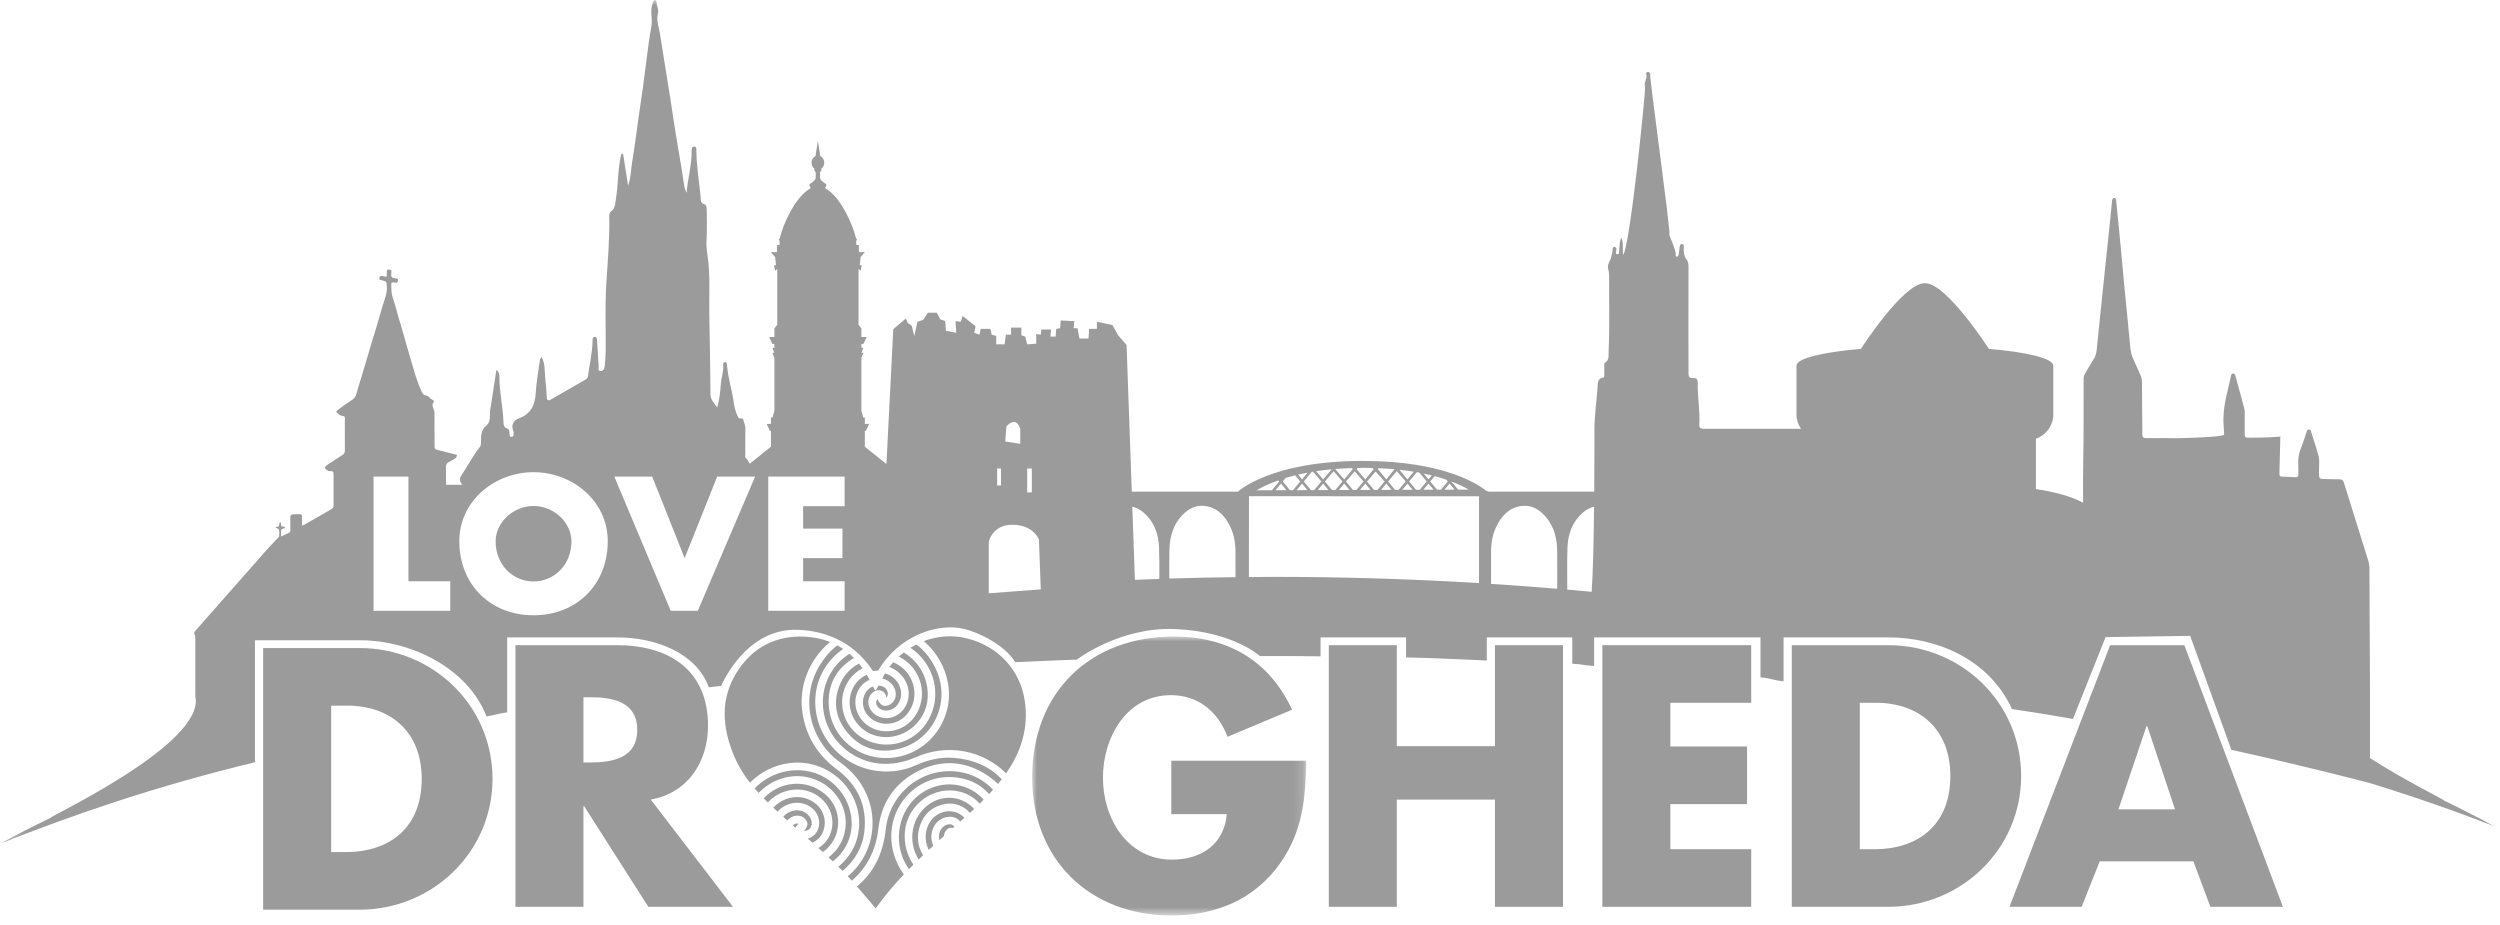
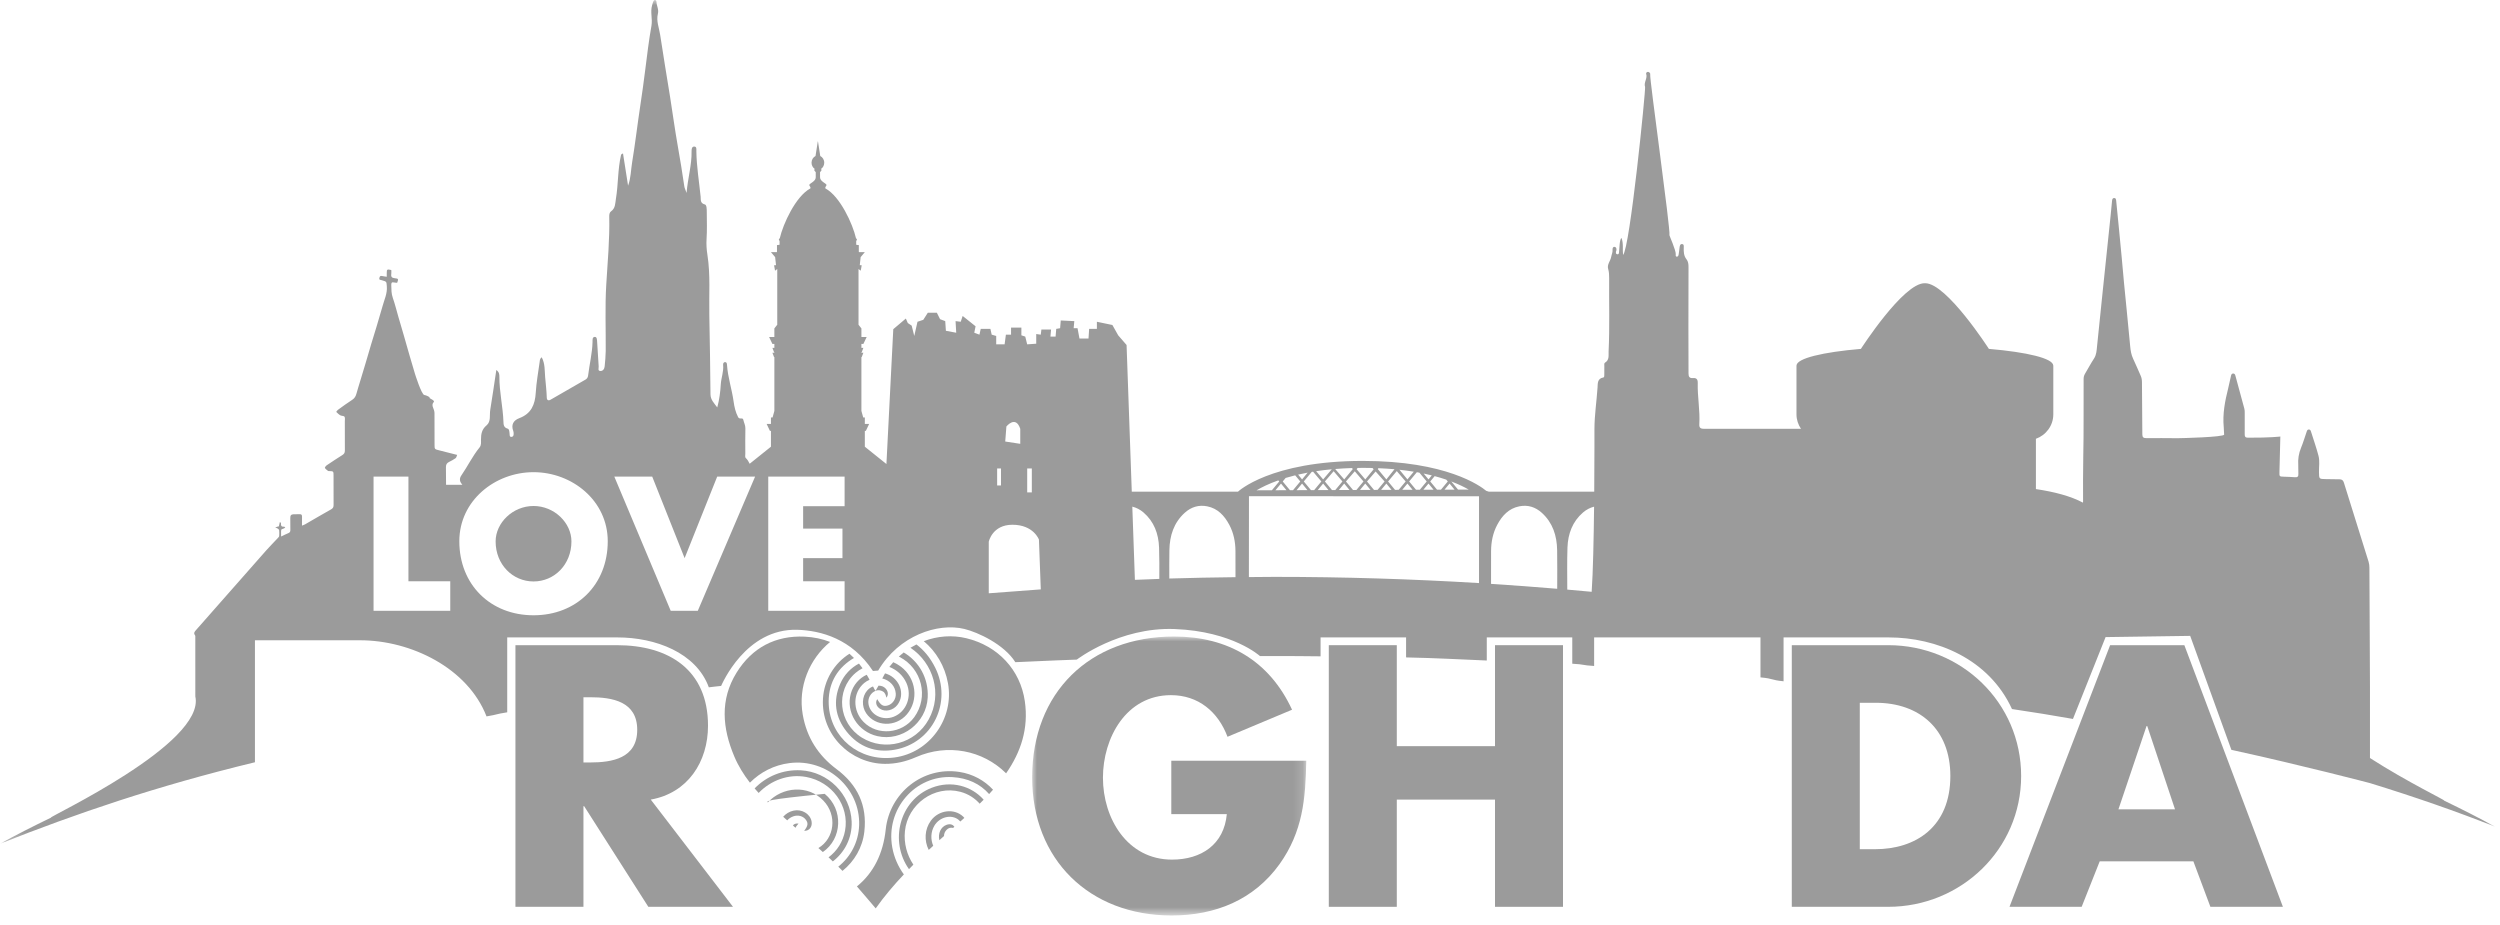
<svg xmlns="http://www.w3.org/2000/svg" xmlns:xlink="http://www.w3.org/1999/xlink" width="254px" height="94px" viewBox="0 0 254 94" version="1.1">
  <title>drogheda-logo</title>
  <defs>
    <polygon id="path-1" points="0 0 27.85 0 27.85 28.343 0 28.343" />
    <polygon id="path-3" points="0 0 253.502 0 253.502 85.725 0 85.725" />
  </defs>
  <g id="Page-1" stroke="none" stroke-width="1" fill="none" fill-rule="evenodd">
    <g id="drogheda-logo">
      <path d="M59.278,77.467 L59.948,77.467 C62.204,77.467 64.742,77.043 64.742,74.153 C64.742,71.262 62.204,70.839 59.948,70.839 L59.278,70.839 L59.278,77.467 Z M74.472,92.132 L65.87,92.132 L59.349,81.908 L59.278,81.908 L59.278,92.132 L52.368,92.132 L52.368,65.551 L62.698,65.551 C67.95,65.551 71.934,68.054 71.934,73.73 C71.934,77.396 69.889,80.569 66.117,81.238 L74.472,92.132 Z" id="Fill-1" fill="#9B9B9B" />
      <g id="Group-5" transform="translate(104.867, 64.67)">
        <mask id="mask-2" fill="white">
          <use xlink:href="#path-1" />
        </mask>
        <g id="Clip-4" />
        <path d="M27.85,12.62 C27.78,16.498 27.497,19.811 25.135,23.126 C22.527,26.757 18.614,28.343 14.172,28.343 C5.817,28.343 0,22.667 0,14.312 C0,5.676 5.852,0 14.419,0 C19.883,0 24.113,2.467 26.405,7.438 L19.848,10.187 C18.896,7.649 16.886,5.957 14.101,5.957 C9.554,5.957 7.192,10.294 7.192,14.348 C7.192,18.472 9.66,22.667 14.207,22.667 C17.204,22.667 19.495,21.116 19.777,18.049 L14.137,18.049 L14.137,12.62 L27.85,12.62 Z" id="Fill-3" fill="#9B9B9B" mask="url(#mask-2)" />
      </g>
      <polygon id="Fill-6" fill="#9B9B9B" points="151.892 75.81 151.892 65.551 158.801 65.551 158.801 92.132 151.892 92.132 151.892 81.239 141.915 81.239 141.915 92.132 135.006 92.132 135.006 65.551 141.915 65.551 141.915 75.81" />
-       <polygon id="Fill-8" fill="#9B9B9B" points="169.709 71.403 169.709 75.844 177.5 75.844 177.5 81.697 169.709 81.697 169.709 86.279 177.923 86.279 177.923 92.132 162.8 92.132 162.8 65.55 177.923 65.55 177.923 71.403" />
      <path d="M188.955,86.279 L190.506,86.279 C194.631,86.279 198.156,84.023 198.156,78.841 C198.156,74.082 195.018,71.402 190.577,71.402 L188.955,71.402 L188.955,86.279 Z M182.046,65.55 L191.846,65.55 C199.249,65.55 205.348,71.367 205.348,78.841 C205.348,86.314 199.214,92.132 191.846,92.132 L182.046,92.132 L182.046,65.55 Z" id="Fill-10" fill="#9B9B9B" />
      <path d="M218.16,73.765 L218.089,73.765 L215.234,82.226 L220.98,82.226 L218.16,73.765 Z M213.33,87.514 L211.497,92.132 L204.165,92.132 L214.388,65.551 L221.931,65.551 L231.943,92.132 L224.576,92.132 L222.848,87.514 L213.33,87.514 Z" id="Fill-12" fill="#9B9B9B" />
      <path d="M92.095,69.395 C92.696,70.738 92.095,72.32 90.793,72.823 C89.668,73.258 88.432,72.637 88.24,71.541 C88.135,70.943 88.469,70.355 89.009,70.17 C89.255,70.086 89.474,70.128 89.695,70.25 C89.931,70.38 89.994,70.62 90.059,70.884 C90.444,70.393 90.008,69.777 89.496,69.685 C89.415,69.67 89.336,69.664 89.259,69.66 C89.163,69.836 89.065,70.011 88.957,70.182 C88.92,70.134 88.885,70.1 88.863,70.059 C88.807,69.954 88.753,69.848 88.699,69.742 C88.477,69.824 88.277,69.962 88.1,70.166 C87.569,70.777 87.531,71.766 88.003,72.463 C88.936,73.842 90.997,73.904 92.132,72.586 C93.372,71.146 93.093,68.908 91.526,67.729 C91.281,67.545 91.022,67.397 90.755,67.279 C90.617,67.434 90.484,67.593 90.357,67.76 C91.101,68.047 91.739,68.6 92.095,69.395" id="Fill-14" fill="#9B9B9B" />
      <path d="M94.352,73.102 C93.004,75.55 89.902,76.388 87.56,74.938 C85.18,73.462 84.857,70.165 86.917,68.373 C87.142,68.178 87.384,68.021 87.635,67.895 C87.519,67.729 87.396,67.572 87.272,67.418 C86.462,67.843 85.773,68.54 85.368,69.473 C84.616,71.203 84.852,72.866 86.02,74.333 C87.267,75.899 88.965,76.516 90.907,76.172 C94.746,75.494 96.779,71.342 95.013,67.826 C94.52,66.844 93.882,66.058 93.108,65.475 C92.902,65.579 92.701,65.691 92.503,65.813 C94.833,67.374 95.786,70.498 94.352,73.102" id="Fill-16" fill="#9B9B9B" />
-       <path d="M82.922,81.696 C81.591,80.568 79.685,80.841 78.57,82.062 C78.713,82.196 78.856,82.33 79,82.462 C79.886,81.475 81.393,81.239 82.46,82.07 C83.394,82.797 83.496,84.16 82.672,84.888 C82.493,85.046 82.281,85.148 82.064,85.196 C82.222,85.336 82.38,85.475 82.538,85.615 C82.548,85.61 82.558,85.608 82.568,85.604 C84.038,84.939 84.232,82.807 82.922,81.696" id="Fill-18" fill="#9B9B9B" />
      <path d="M81.365,78.263 C79.541,78.165 77.857,78.879 76.67,80.103 C76.803,80.258 76.939,80.411 77.077,80.563 C78.295,79.3 80.091,78.603 81.909,78.94 C84.544,79.429 86.317,81.878 85.858,84.396 C85.651,85.532 85.022,86.482 84.179,87.103 C84.325,87.24 84.469,87.379 84.615,87.518 C85.821,86.599 86.594,85.116 86.528,83.469 C86.417,80.688 84.14,78.412 81.365,78.263" id="Fill-20" fill="#9B9B9B" />
      <path d="M82.452,83.434 C82.297,82.677 81.456,82.18 80.633,82.358 C80.202,82.451 79.842,82.676 79.571,82.982 C79.658,83.061 79.744,83.139 79.831,83.218 C79.881,83.262 79.931,83.307 79.981,83.351 C80.135,83.177 80.335,83.038 80.589,82.945 C81.086,82.763 81.601,82.911 81.876,83.289 C82.133,83.643 82.092,83.909 81.702,84.412 C82.223,84.439 82.566,83.991 82.452,83.434" id="Fill-22" fill="#9B9B9B" />
-       <path d="M83.79,80.654 C81.833,79.046 79.161,79.427 77.594,81.109 C77.731,81.249 77.87,81.387 78.011,81.525 C79.474,79.932 82.083,79.706 83.653,81.339 C85.089,82.834 84.788,85.186 83.148,86.161 C83.299,86.296 83.448,86.432 83.598,86.568 C85.563,85.228 85.726,82.245 83.79,80.654" id="Fill-24" fill="#9B9B9B" />
-       <path d="M93.01,78.487 C95.304,77.219 97.67,77.202 99.943,78.545 C100.498,78.873 100.982,79.244 101.396,79.656 C101.528,79.497 101.656,79.337 101.78,79.175 C100.526,77.851 98.845,77.136 96.823,76.993 C95.514,76.9 94.275,77.21 93.08,77.741 C91.896,78.266 90.656,78.471 89.358,78.352 C85.44,77.993 82.483,74.538 82.862,70.642 C83.053,68.666 84.141,66.975 85.666,65.933 C85.471,65.801 85.272,65.678 85.065,65.566 C84.38,66.095 83.781,66.778 83.277,67.611 C81.275,70.924 82.217,75.183 85.356,77.454 C85.798,77.774 86.21,78.126 86.586,78.52 C89.608,81.689 89.196,86.519 86.128,89.032 C86.267,89.178 86.406,89.326 86.542,89.475 C88.028,88.229 88.998,86.399 89.239,84.233 C89.521,81.688 90.77,79.724 93.01,78.487" id="Fill-26" fill="#9B9B9B" />
+       <path d="M83.79,80.654 C77.731,81.249 77.87,81.387 78.011,81.525 C79.474,79.932 82.083,79.706 83.653,81.339 C85.089,82.834 84.788,85.186 83.148,86.161 C83.299,86.296 83.448,86.432 83.598,86.568 C85.563,85.228 85.726,82.245 83.79,80.654" id="Fill-24" fill="#9B9B9B" />
      <path d="M80.557,83.865 C80.647,83.944 80.737,84.024 80.827,84.104 C80.887,83.949 81.006,83.819 81.132,83.677 C80.855,83.638 80.676,83.716 80.557,83.865" id="Fill-28" fill="#9B9B9B" />
      <path d="M96.171,84.313 C96.368,84.11 96.593,84.056 96.836,84.117 C96.878,84.08 96.921,84.042 96.963,84.004 C96.8,83.752 96.509,83.678 96.155,83.808 C95.582,84.016 95.281,84.693 95.438,85.365 C95.595,85.223 95.754,85.083 95.912,84.941 C95.911,84.714 95.989,84.5 96.171,84.313" id="Fill-30" fill="#9B9B9B" />
      <path d="M76.192,79.519 C77.244,78.458 78.64,77.726 80.226,77.528 C84.021,77.054 87.409,80.079 87.289,83.833 C87.234,85.558 86.413,87.069 85.169,88.052 C85.313,88.195 85.455,88.338 85.597,88.482 C86.791,87.523 87.633,86.122 87.817,84.494 C88.12,81.824 87.119,79.728 84.995,78.145 C83.122,76.748 81.966,74.926 81.561,72.619 C81.058,69.758 82.236,66.959 84.335,65.225 C83.551,64.913 82.692,64.728 81.755,64.684 C78.785,64.547 76.405,65.804 74.833,68.344 C73.125,71.102 73.399,73.993 74.6,76.846 C75.014,77.829 75.562,78.707 76.192,79.519" id="Fill-32" fill="#9B9B9B" />
      <path d="M96.316,69.422 C96.96,72.985 94.457,76.495 90.861,76.962 C87.277,77.427 84.358,74.889 84.2,71.598 C84.107,69.664 84.882,68.067 86.527,66.993 C86.605,66.943 86.683,66.896 86.762,66.85 C86.614,66.7 86.464,66.555 86.307,66.42 C84.754,67.392 83.722,69.108 83.614,70.984 C83.401,74.692 86.462,77.584 89.908,77.608 C91.019,77.615 92.056,77.37 93.066,76.926 C96.253,75.523 99.849,76.207 102.22,78.571 C103.721,76.411 104.523,74.017 104.122,71.241 C103.662,68.05 101.391,65.624 98.188,64.846 C96.741,64.494 95.232,64.619 93.854,65.142 C95.103,66.19 95.999,67.667 96.316,69.422" id="Fill-34" fill="#9B9B9B" />
      <path d="M90.654,86.094 C89.954,82.204 92.987,78.73 96.775,78.955 C98.305,79.047 99.57,79.623 100.496,80.678 C100.632,80.533 100.758,80.381 100.891,80.234 C100.034,79.307 98.859,78.639 97.463,78.426 C93.769,77.863 90.389,80.539 89.99,84.271 C89.73,86.717 88.763,88.679 87.061,90.06 C87.697,90.786 88.32,91.53 88.972,92.292 C89.844,91.059 90.811,89.923 91.832,88.842 C91.257,88.053 90.841,87.128 90.654,86.094" id="Fill-36" fill="#9B9B9B" />
      <path d="M94.672,80.034 C91.354,81.318 90.357,85.51 92.352,88.305 C92.501,88.152 92.649,88.002 92.799,87.851 C92.142,86.868 91.816,85.674 91.941,84.441 C92.219,81.697 94.934,79.742 97.579,80.449 C98.377,80.663 99.042,81.096 99.534,81.656 C99.672,81.522 99.804,81.384 99.939,81.248 C98.691,79.842 96.643,79.272 94.672,80.034" id="Fill-38" fill="#9B9B9B" />
      <path d="M86.441,70.475 C85.918,72.362 87.15,74.334 89.139,74.791 C91.627,75.365 94.123,73.451 94.255,70.871 C94.358,68.871 93.343,67.19 91.816,66.289 C91.646,66.421 91.482,66.561 91.322,66.707 C91.346,66.72 91.371,66.731 91.396,66.744 C93.685,67.939 94.372,70.822 92.887,72.868 C91.654,74.565 89.139,74.792 87.725,73.335 C86.606,72.181 86.637,70.382 87.793,69.401 C87.963,69.256 88.151,69.151 88.345,69.067 C88.298,68.98 88.253,68.891 88.205,68.805 C88.158,68.719 88.108,68.638 88.058,68.555 C87.305,68.898 86.69,69.579 86.441,70.475" id="Fill-40" fill="#9B9B9B" />
      <path d="M90.597,69.489 C90.849,69.765 90.979,70.093 91.009,70.459 C91.052,70.998 90.709,71.513 90.222,71.667 C89.749,71.815 89.489,71.665 89.128,71.033 C88.908,71.353 89.026,71.766 89.41,72.015 C89.946,72.364 90.75,72.181 91.18,71.613 C91.984,70.549 91.442,68.97 90.098,68.47 C90.039,68.448 89.979,68.432 89.919,68.415 C89.821,68.586 89.728,68.759 89.638,68.933 C90,69.017 90.336,69.202 90.597,69.489" id="Fill-42" fill="#9B9B9B" />
      <path d="M94.93,83.895 C95.456,82.996 96.664,82.702 97.393,83.294 C97.459,83.348 97.515,83.407 97.568,83.467 C97.615,83.425 97.663,83.383 97.71,83.341 C97.8,83.261 97.888,83.18 97.978,83.099 C97.941,83.057 97.907,83.013 97.865,82.973 C96.948,82.096 95.377,82.29 94.58,83.376 C93.932,84.259 93.885,85.412 94.358,86.352 C94.509,86.211 94.662,86.073 94.815,85.933 C94.541,85.282 94.557,84.532 94.93,83.895" id="Fill-44" fill="#9B9B9B" />
-       <path d="M94.484,81.645 C92.602,82.89 92.158,85.478 93.338,87.322 C93.486,87.177 93.637,87.035 93.788,86.892 C93.22,85.979 93.109,84.95 93.475,83.87 C93.888,82.651 94.759,81.916 96.028,81.683 C97.012,81.502 97.957,81.899 98.545,82.588 C98.689,82.457 98.83,82.322 98.972,82.189 C97.818,80.919 95.935,80.685 94.484,81.645" id="Fill-46" fill="#9B9B9B" />
-       <path d="M33.646,86.57 L35.197,86.57 C39.322,86.57 42.847,84.314 42.847,79.132 C42.847,74.373 39.709,71.693 35.268,71.693 L33.646,71.693 L33.646,86.57 Z M26.736,65.841 L36.537,65.841 C43.939,65.841 50.039,71.658 50.039,79.132 C50.039,86.605 43.904,92.423 36.537,92.423 L26.736,92.423 L26.736,65.841 Z" id="Fill-48" fill="#9B9B9B" />
      <path d="M54.207,51.409 C52.091,51.409 50.355,53.127 50.355,55.008 C50.355,57.359 52.091,59.076 54.207,59.076 C56.323,59.076 58.058,57.359 58.058,55.008 C58.058,53.127 56.323,51.409 54.207,51.409" id="Fill-50" fill="#9B9B9B" />
      <g id="Group-54">
        <mask id="mask-4" fill="white">
          <use xlink:href="#path-3" />
        </mask>
        <g id="Clip-53" />
        <path d="M161.714,60.127 C160.89,60.05 160.064,59.977 159.235,59.904 C159.233,58.48 159.207,57.053 159.255,55.629 C159.302,54.231 159.77,52.983 160.839,52.064 C161.189,51.763 161.569,51.578 161.959,51.477 C161.923,54.695 161.853,58.119 161.714,60.127 L161.714,60.127 Z M151.49,59.322 C151.489,58.211 151.485,57.098 151.493,55.986 C151.499,55.053 151.677,54.155 152.113,53.331 C152.614,52.387 153.297,51.654 154.365,51.442 C155.225,51.271 155.996,51.509 156.651,52.103 C157.755,53.105 158.183,54.424 158.205,55.9 C158.226,57.206 158.215,58.514 158.212,59.82 C155.988,59.635 153.749,59.467 151.49,59.322 L151.49,59.322 Z M150.268,59.241 C143.479,58.831 136.537,58.61 129.476,58.61 C128.61,58.61 127.75,58.624 126.887,58.631 L126.895,50.417 L150.268,50.418 L150.268,59.241 Z M129.875,48.805 L129.967,48.917 L129.225,49.81 L127.668,49.815 C128.16,49.522 128.887,49.157 129.875,48.805 L129.875,48.805 Z M130.704,49.805 L129.585,49.809 L130.149,49.13 L130.704,49.805 Z M130.622,48.558 C130.924,48.466 131.249,48.378 131.591,48.293 L132.108,48.917 L131.371,49.803 L131.059,49.804 L130.325,48.917 L130.622,48.558 Z M132.857,48.018 L132.29,48.709 L131.889,48.221 C132.195,48.149 132.517,48.081 132.857,48.018 L132.857,48.018 Z M132.838,49.798 L131.732,49.802 L132.289,49.13 L132.838,49.798 Z M133.407,47.922 L134.249,48.917 L133.519,49.795 L133.193,49.796 L132.466,48.917 L133.272,47.945 C133.318,47.938 133.361,47.929 133.407,47.922 L133.407,47.922 Z M135.309,47.679 L134.432,48.709 L133.721,47.873 C134.22,47.797 134.746,47.731 135.309,47.679 L135.309,47.679 Z M134.974,49.791 L133.88,49.794 L134.431,49.13 L134.974,49.791 Z M136.39,48.917 L135.665,49.788 L135.329,49.789 L134.608,48.917 L135.499,47.876 L136.39,48.917 Z M135.693,47.648 C136.224,47.605 136.776,47.571 137.361,47.553 L137.447,47.653 L136.572,48.709 L135.672,47.673 L135.693,47.648 Z M137.109,49.783 L136.027,49.787 L136.571,49.13 L137.109,49.783 Z M138.53,48.917 L137.812,49.781 L137.464,49.782 L136.748,48.917 L137.645,47.883 L138.53,48.917 Z M137.94,47.543 C138.133,47.54 138.32,47.535 138.521,47.535 C138.838,47.535 139.144,47.54 139.445,47.548 L139.563,47.679 L138.713,48.709 L137.83,47.669 L137.94,47.543 Z M139.243,49.776 L138.173,49.78 L138.712,49.13 L139.243,49.776 Z M140.672,48.917 L139.96,49.773 L139.598,49.775 L138.888,48.917 L139.764,47.903 L140.672,48.917 Z M140.053,47.569 C140.622,47.593 141.168,47.627 141.682,47.674 L140.855,48.709 L139.981,47.654 L140.053,47.569 Z M141.379,49.769 L140.32,49.773 L140.854,49.13 L141.379,49.769 Z M142.813,48.917 L142.107,49.766 L141.734,49.768 L141.029,48.917 L141.912,47.863 L142.813,48.917 Z M143.638,47.924 L142.995,48.709 L142.187,47.727 C142.698,47.783 143.182,47.849 143.638,47.924 L143.638,47.924 Z M143.514,49.761 L142.467,49.765 L142.994,49.13 L143.514,49.761 Z M144.213,48.024 L144.953,48.917 L144.253,49.759 L143.868,49.76 L143.17,48.917 L143.95,47.977 C144.038,47.993 144.127,48.008 144.213,48.024 L144.213,48.024 Z M145.471,48.299 L145.136,48.709 L144.644,48.111 C144.932,48.171 145.209,48.233 145.471,48.299 L145.471,48.299 Z M145.649,49.754 L144.613,49.758 L145.135,49.13 L145.649,49.754 Z M146.942,48.732 L147.095,48.917 L146.401,49.752 L146.003,49.753 L145.311,48.917 L145.761,48.375 C146.189,48.489 146.582,48.609 146.942,48.732 L146.942,48.732 Z M147.783,49.747 L146.762,49.75 L147.276,49.13 L147.783,49.747 Z M147.453,48.916 C148.208,49.204 148.794,49.494 149.222,49.742 L148.139,49.746 L147.452,48.917 L147.453,48.916 Z M118.801,58.778 C118.798,57.818 118.796,56.859 118.811,55.9 C118.834,54.424 119.261,53.105 120.365,52.103 C121.02,51.509 121.791,51.271 122.651,51.442 C123.719,51.654 124.401,52.387 124.902,53.331 C125.339,54.155 125.517,55.053 125.523,55.986 C125.529,56.871 125.526,57.756 125.526,58.641 C123.272,58.667 121.027,58.709 118.801,58.778 L118.801,58.778 Z M117.786,58.816 C116.957,58.845 116.131,58.878 115.306,58.912 L115.042,51.474 C115.437,51.573 115.823,51.759 116.177,52.064 C117.246,52.983 117.714,54.231 117.761,55.629 C117.797,56.69 117.792,57.754 117.786,58.816 L117.786,58.816 Z M100.458,60.278 L100.458,55.039 C100.458,55.039 100.811,53.315 102.86,53.315 C105.017,53.315 105.556,54.824 105.556,54.824 L105.744,59.882 L100.458,60.278 Z M101.309,49.322 L101.701,49.322 L101.701,47.599 L101.309,47.599 L101.309,49.322 Z M102.249,43.332 C102.249,43.332 103.189,42.157 103.658,43.566 L103.658,45.093 L102.131,44.858 L102.249,43.332 Z M104.363,50.027 L104.833,50.027 L104.833,47.599 L104.363,47.599 L104.363,50.027 Z M85.811,51.427 L81.598,51.427 L81.598,53.706 L85.594,53.706 L85.594,56.707 L81.598,56.707 L81.598,59.058 L85.811,59.058 L85.811,62.06 L78.054,62.06 L78.054,48.425 L85.811,48.425 L85.811,51.427 Z M70.895,62.06 L68.146,62.06 L62.415,48.425 L66.266,48.425 L69.557,56.707 L72.866,48.425 L76.717,48.425 L70.895,62.06 Z M54.207,62.512 C49.831,62.512 46.667,59.401 46.667,54.989 C46.667,50.867 50.283,47.973 54.207,47.973 C58.131,47.973 61.747,50.867 61.747,54.989 C61.747,59.401 58.583,62.512 54.207,62.512 L54.207,62.512 Z M45.746,62.06 L37.953,62.06 L37.953,48.425 L41.497,48.425 L41.497,59.058 L45.746,59.058 L45.746,62.06 Z M248.308,81.336 C248.311,81.336 248.317,81.338 248.319,81.338 C248.525,81.338 244.625,79.478 240.789,77.016 L240.789,69.795 C240.763,65.807 240.752,59.634 240.732,57.695 C240.73,57.485 240.712,57.278 240.65,57.077 C239.812,54.399 238.971,51.722 238.141,49.041 C238.066,48.798 237.939,48.698 237.697,48.697 C237.237,48.694 236.778,48.683 236.319,48.677 C235.61,48.668 235.618,48.668 235.608,47.959 C235.6,47.407 235.699,46.842 235.559,46.306 C235.344,45.49 235.063,44.691 234.809,43.885 C234.771,43.764 234.734,43.629 234.574,43.634 C234.417,43.64 234.385,43.781 234.345,43.898 C234.159,44.43 234.003,44.974 233.787,45.493 C233.549,46.066 233.46,46.649 233.503,47.263 C233.523,47.554 233.492,47.849 233.515,48.14 C233.536,48.425 233.419,48.508 233.152,48.486 C232.787,48.456 232.422,48.444 232.058,48.433 C231.583,48.419 231.58,48.422 231.592,47.938 C231.629,46.425 231.683,44.351 231.683,44.351 C231.683,44.351 230.653,44.483 228.378,44.469 C228.122,44.468 228.06,44.357 228.063,44.127 C228.071,43.406 228.068,42.686 228.064,41.966 C228.064,41.82 228.066,41.669 228.028,41.531 C227.731,40.412 227.426,39.295 227.119,38.178 C227.086,38.054 227.031,37.933 226.869,37.949 C226.727,37.963 226.694,38.078 226.668,38.193 C226.574,38.611 226.488,39.03 226.385,39.445 C226.059,40.744 225.802,42.05 225.932,43.402 C225.955,43.651 225.948,43.902 225.972,44.151 C225.997,44.416 221.532,44.523 221.248,44.522 C218.722,44.51 220.574,44.508 218.048,44.513 C217.767,44.513 217.662,44.42 217.661,44.132 C217.656,42.359 217.634,40.585 217.623,38.813 C217.621,38.588 217.586,38.38 217.494,38.176 C217.237,37.605 217.001,37.024 216.732,36.46 C216.533,36.045 216.465,35.613 216.425,35.163 C216.318,33.948 216.193,32.734 216.074,31.521 C215.984,30.597 215.888,29.674 215.8,28.751 C215.718,27.89 215.647,27.027 215.566,26.166 C215.479,25.232 215.388,24.298 215.298,23.364 C215.203,22.389 215.109,21.413 215.009,20.438 C214.994,20.298 214.988,20.11 214.786,20.122 C214.595,20.133 214.594,20.315 214.579,20.458 C214.529,20.935 214.489,21.413 214.44,21.89 C214.172,24.461 213.901,27.032 213.634,29.604 C213.442,31.46 213.258,33.318 213.061,35.174 C213.015,35.604 213.008,36.041 212.749,36.433 C212.422,36.929 212.146,37.458 211.84,37.968 C211.739,38.136 211.696,38.308 211.695,38.502 C211.676,41.153 211.719,43.804 211.659,46.455 C211.625,47.957 211.641,49.461 211.64,50.964 C211.64,51.001 211.629,51.033 211.626,51.068 C210.401,50.413 208.749,49.972 206.849,49.691 L206.849,44.58 C207.877,44.214 208.616,43.244 208.616,42.09 L208.616,37.142 C208.616,37.138 208.611,37.136 208.611,37.132 C208.577,36.407 205.948,35.778 202.071,35.447 C202.071,35.447 197.783,28.776 195.604,28.776 C195.594,28.776 195.58,28.78 195.568,28.78 C195.558,28.78 195.546,28.776 195.534,28.776 C193.357,28.776 189.067,35.447 189.067,35.447 C185.189,35.778 182.561,36.407 182.526,37.132 C182.526,37.136 182.522,37.138 182.522,37.142 L182.522,42.09 C182.522,42.639 182.693,43.143 182.979,43.564 C179.687,43.563 176.395,43.56 173.103,43.564 C172.755,43.565 172.63,43.437 172.65,43.104 C172.735,41.7 172.453,40.309 172.491,38.907 C172.501,38.554 172.368,38.38 172.01,38.412 C171.669,38.441 171.551,38.288 171.553,37.952 C171.559,36.367 171.543,34.781 171.542,33.196 C171.541,31.179 171.546,29.161 171.553,27.143 C171.554,26.858 171.527,26.568 171.353,26.352 C171.066,25.995 171.059,25.59 171.068,25.176 C171.072,25.017 171.104,24.822 170.912,24.799 C170.698,24.774 170.665,24.981 170.644,25.152 C170.613,25.38 170.594,25.611 170.553,25.838 C170.535,25.939 170.506,26.079 170.375,26.077 C170.216,26.075 170.252,25.92 170.257,25.827 C170.277,25.423 169.606,23.945 169.616,23.905 C169.752,23.398 167.572,7.917 167.661,7.575 C167.693,7.452 167.593,7.334 167.46,7.304 C167.322,7.274 167.222,7.42 167.247,7.49 C167.419,7.957 166.979,8.362 167.14,8.836 C167.219,9.07 165.597,25.269 164.902,25.901 C164.836,25.34 164.966,24.752 164.744,24.174 C164.545,24.304 164.53,25.257 164.496,25.594 C164.485,25.714 164.484,25.868 164.299,25.832 C164.16,25.804 164.172,25.675 164.183,25.567 C164.187,25.523 164.215,25.481 164.225,25.436 C164.259,25.266 164.203,25.098 164.04,25.079 C163.873,25.059 163.822,25.239 163.836,25.38 C163.86,25.635 163.738,25.854 163.7,26.083 C163.629,26.508 163.258,26.873 163.386,27.309 C163.481,27.631 163.493,27.943 163.49,28.263 C163.468,30.743 163.553,33.223 163.434,35.702 C163.414,36.114 163.531,36.569 163.065,36.85 C162.962,36.912 163.002,37.079 163,37.201 C162.997,37.478 163.001,37.755 162.997,38.033 C162.995,38.153 163.021,38.331 162.883,38.356 C162.276,38.465 162.337,38.988 162.311,39.366 C162.215,40.773 162.001,42.17 161.995,43.583 C161.994,43.714 162.002,46.551 161.974,49.951 L151.256,49.951 L151,49.868 C150.41,49.375 146.953,46.829 138.457,46.829 C129.05,46.829 125.782,49.951 125.782,49.951 L114.988,49.951 L114.46,35.052 L113.608,34.068 L113.018,33.019 L111.444,32.691 L111.444,33.413 L110.657,33.413 L110.592,34.396 L109.674,34.396 L109.477,33.347 L109.083,33.347 L109.15,32.626 L107.772,32.56 L107.707,33.347 L107.314,33.413 L107.248,34.199 L106.724,34.199 L106.789,33.478 L105.806,33.478 L105.74,34.002 L105.281,33.937 L105.281,34.92 L104.362,34.986 L104.166,34.199 L103.772,34.068 L103.772,33.281 L102.723,33.281 L102.723,34.002 L102.199,34.002 L102.068,34.986 L101.215,34.986 L101.215,34.134 L100.756,34.002 L100.625,33.413 L99.643,33.413 L99.511,34.002 L98.986,33.806 L99.118,33.15 L97.806,32.101 L97.61,32.691 L97.085,32.626 L97.151,33.806 L96.102,33.609 L96.036,32.626 L95.511,32.429 L95.184,31.773 L94.266,31.773 L93.807,32.494 L93.217,32.691 L92.889,34.134 L92.627,33.085 L92.233,32.822 L92.035,32.363 L90.757,33.445 L90.061,47.145 L87.867,45.386 L87.867,43.778 L87.97,43.778 L88.303,43.074 L87.867,43.074 L87.867,42.412 L87.702,42.412 L87.519,41.749 L87.519,36.277 L87.553,36.277 L87.719,35.838 L87.519,35.838 L87.519,35.781 L87.553,35.781 L87.719,35.342 L87.519,35.342 L87.519,34.944 L87.719,34.944 L88.053,34.241 L87.52,34.241 L87.52,33.367 L87.226,32.993 L87.226,27.332 L87.451,27.503 L87.549,26.952 L87.353,26.941 L87.442,26.122 L87.867,25.618 L87.266,25.618 C87.262,25.597 87.258,25.575 87.255,25.553 L87.255,24.9 C87.255,24.9 87.166,24.891 87.01,24.877 C87.002,24.866 86.994,24.852 86.99,24.832 C86.99,24.758 86.991,24.562 86.991,24.475 C87.063,24.391 87.122,24.318 86.969,24.206 C86.63,22.734 85.351,19.952 83.872,19.149 L83.873,19.149 C83.873,19.149 83.814,19.127 83.873,18.994 C83.932,18.862 83.974,18.852 83.974,18.795 C83.974,18.641 83.317,18.437 83.317,18.023 L83.317,17.879 L83.317,17.492 C83.372,17.399 83.463,17.361 83.463,17.285 C83.463,17.234 83.444,17.193 83.42,17.162 C83.614,17.027 83.743,16.795 83.743,16.53 C83.743,16.23 83.577,15.971 83.337,15.85 L83.338,15.85 L83.105,14.355 L83.098,14.39 L83.09,14.355 L82.857,15.85 L82.858,15.85 C82.618,15.971 82.452,16.23 82.452,16.53 C82.452,16.795 82.58,17.027 82.775,17.162 C82.751,17.193 82.733,17.234 82.733,17.285 C82.733,17.361 82.823,17.399 82.879,17.492 L82.879,17.879 L82.879,18.023 C82.879,18.437 82.222,18.641 82.222,18.795 C82.222,18.852 82.263,18.862 82.322,18.994 C82.382,19.127 82.322,19.149 82.322,19.149 L82.323,19.149 C80.844,19.952 79.566,22.734 79.226,24.206 C79.073,24.318 79.132,24.391 79.204,24.475 C79.204,24.562 79.205,24.758 79.205,24.832 C79.2,24.852 79.193,24.866 79.185,24.877 C79.029,24.891 78.941,24.9 78.941,24.9 L78.941,25.553 C78.937,25.575 78.933,25.597 78.93,25.618 L78.328,25.618 L78.754,26.122 L78.843,26.941 L78.646,26.952 L78.744,27.503 L78.969,27.332 L78.969,32.993 L78.675,33.367 L78.675,34.241 L78.142,34.241 L78.476,34.944 L78.676,34.944 L78.676,35.342 L78.476,35.342 L78.642,35.781 L78.676,35.781 L78.676,35.838 L78.476,35.838 L78.642,36.277 L78.676,36.277 L78.676,41.749 L78.493,42.412 L78.328,42.412 L78.328,43.074 L77.892,43.074 L78.225,43.778 L78.328,43.778 L78.328,45.386 L76.166,47.119 C76.068,46.905 75.947,46.7 75.758,46.52 C75.68,46.445 75.724,46.234 75.724,46.086 C75.722,45.232 75.71,44.377 75.731,43.524 C75.738,43.21 75.587,42.955 75.526,42.67 C75.459,42.351 75.142,42.669 74.991,42.379 C74.727,41.87 74.609,41.334 74.535,40.799 C74.362,39.547 73.946,38.341 73.864,37.074 C73.856,36.952 73.842,36.786 73.663,36.793 C73.492,36.798 73.457,36.96 73.469,37.081 C73.539,37.757 73.27,38.389 73.231,39.053 C73.186,39.819 73.092,40.586 72.873,41.394 C72.55,40.954 72.191,40.621 72.185,40.057 C72.159,37.385 72.121,34.713 72.067,32.042 C72.024,29.986 72.193,27.925 71.871,25.874 C71.789,25.353 71.752,24.817 71.788,24.273 C71.848,23.367 71.812,22.455 71.808,21.545 C71.807,21.266 71.806,20.82 71.618,20.774 C71.115,20.65 71.214,20.273 71.185,19.986 C71.03,18.448 70.773,16.919 70.75,15.368 C70.747,15.199 70.811,14.878 70.52,14.89 C70.284,14.898 70.26,15.169 70.264,15.379 C70.29,16.763 69.88,18.088 69.756,19.601 C69.643,19.281 69.552,19.113 69.526,18.935 C69.327,17.562 69.103,16.193 68.861,14.827 C68.568,13.171 68.343,11.503 68.08,9.842 C67.746,7.743 67.386,5.648 67.073,3.545 C66.968,2.836 66.658,2.126 66.84,1.409 C66.958,0.948 66.705,0.59 66.694,0.178 C66.692,0.085 66.626,-0.013 66.52,0.001 C66.465,0.008 66.401,0.089 66.374,0.151 C66.323,0.269 66.297,0.398 66.259,0.522 C66.046,1.21 66.313,1.907 66.188,2.612 C65.927,4.085 65.746,5.574 65.561,7.059 C65.408,8.289 65.237,9.519 65.052,10.741 C64.761,12.659 64.539,14.585 64.223,16.499 C64.094,17.273 64.106,18.072 63.812,18.865 C63.636,17.742 63.467,16.664 63.297,15.585 C63.143,15.652 63.109,15.697 63.097,15.748 C62.758,17.209 62.823,18.717 62.578,20.189 C62.5,20.661 62.539,21.153 62.074,21.481 C61.926,21.585 61.895,21.805 61.899,21.994 C61.953,24.314 61.735,26.619 61.595,28.931 C61.46,31.169 61.559,33.421 61.541,35.668 C61.536,36.186 61.482,36.704 61.434,37.221 C61.409,37.487 61.253,37.713 60.981,37.692 C60.714,37.671 60.837,37.398 60.826,37.234 C60.768,36.403 60.727,35.571 60.67,34.74 C60.656,34.543 60.657,34.23 60.444,34.228 C60.159,34.225 60.207,34.56 60.201,34.756 C60.17,35.906 59.888,37.021 59.751,38.155 C59.729,38.341 59.641,38.477 59.495,38.562 C58.31,39.251 57.122,39.934 55.932,40.614 C55.714,40.738 55.561,40.654 55.553,40.406 C55.532,39.709 55.448,39.015 55.388,38.324 C55.33,37.659 55.387,36.942 55.036,36.296 C54.842,36.446 54.848,36.627 54.827,36.784 C54.683,37.824 54.495,38.862 54.432,39.907 C54.36,41.11 53.974,42.03 52.766,42.483 C52.164,42.709 51.9,43.151 52.155,43.809 C52.193,43.908 52.188,44.028 52.184,44.139 C52.18,44.287 52.099,44.389 51.944,44.391 C51.787,44.393 51.789,44.261 51.78,44.151 C51.761,43.928 51.76,43.6 51.575,43.55 C51.165,43.439 51.159,43.116 51.15,42.853 C51.097,41.318 50.73,39.814 50.737,38.273 C50.738,38.067 50.729,37.802 50.426,37.591 C50.215,38.987 50.029,40.313 49.81,41.633 C49.72,42.17 49.903,42.825 49.437,43.214 C48.944,43.624 48.87,44.11 48.868,44.67 C48.867,44.942 48.918,45.221 48.717,45.468 C48.003,46.349 47.512,47.376 46.872,48.306 C46.665,48.606 46.683,48.898 46.917,49.174 C46.94,49.2 46.954,49.228 46.973,49.255 L45.32,49.255 C45.313,48.466 45.308,47.846 45.306,47.466 C45.305,47.194 45.398,47.044 45.628,46.931 C45.856,46.819 46.083,46.699 46.288,46.552 C46.368,46.495 46.387,46.353 46.448,46.218 C45.844,46.064 45.235,45.905 44.624,45.755 C44.151,45.639 44.15,45.645 44.15,45.155 C44.15,44.091 44.156,43.028 44.144,41.965 C44.142,41.788 44.081,41.602 44.009,41.436 C43.913,41.217 43.901,41.024 44.07,40.843 C44.239,40.662 43.457,40.443 43.665,40.388 C43.664,40.344 43.298,40.149 43.113,40.132 C42.825,40.104 42.166,37.998 42.16,37.978 C41.973,37.338 41.78,36.701 41.594,36.061 C41.406,35.413 41.226,34.762 41.038,34.114 C40.856,33.481 40.666,32.851 40.483,32.219 C40.292,31.562 40.132,30.895 39.905,30.25 C39.755,29.822 39.765,29.396 39.753,28.961 C39.747,28.743 39.798,28.636 40.039,28.698 C40.141,28.724 40.25,28.722 40.351,28.732 C40.5,28.345 40.488,28.305 40.11,28.268 C39.838,28.241 39.706,28.142 39.753,27.851 C39.775,27.712 39.756,27.568 39.756,27.435 C39.319,27.336 39.294,27.356 39.294,27.758 L39.294,28.117 C39.11,28.09 38.954,28.078 38.804,28.041 C38.614,27.994 38.58,28.108 38.543,28.25 C38.501,28.411 38.597,28.432 38.713,28.45 C38.756,28.457 38.798,28.474 38.841,28.486 C39.294,28.616 39.261,28.619 39.301,29.083 C39.366,29.816 39.041,30.454 38.861,31.126 L38.292,33.07 C38.105,33.692 37.909,34.312 37.722,34.934 C37.533,35.563 37.353,36.195 37.166,36.825 C36.983,37.439 36.797,38.051 36.611,38.665 C36.479,39.106 36.337,39.544 36.216,39.989 C36.144,40.255 36.033,40.463 35.785,40.622 C35.286,40.941 34.809,41.295 34.328,41.643 C34.256,41.695 34.155,41.844 34.163,41.851 C34.292,41.978 34.424,42.109 34.58,42.197 C34.709,42.269 34.933,42.241 35,42.337 C35.077,42.447 35.034,42.646 35.034,42.806 C35.036,43.798 35.029,44.79 35.039,45.781 C35.041,45.997 34.962,46.123 34.785,46.233 C34.247,46.572 33.714,46.921 33.188,47.278 C33.102,47.337 32.985,47.504 33.009,47.544 C33.086,47.668 33.22,47.757 33.337,47.853 C33.36,47.871 33.406,47.858 33.442,47.86 C33.888,47.878 33.888,47.878 33.888,48.335 C33.888,49.327 33.883,50.319 33.892,51.311 C33.894,51.522 33.832,51.643 33.637,51.752 C32.748,52.248 31.872,52.768 30.99,53.276 C30.916,53.319 30.831,53.343 30.683,53.404 C30.683,53.058 30.676,52.774 30.685,52.491 C30.691,52.305 30.619,52.233 30.433,52.244 C30.237,52.255 30.04,52.242 29.843,52.248 C29.578,52.257 29.488,52.367 29.493,52.625 C29.502,53.036 29.497,53.447 29.5,53.858 C29.501,54.004 29.455,54.104 29.303,54.163 C29.069,54.256 28.845,54.375 28.563,54.509 C28.563,54.243 28.543,54.03 28.575,53.825 C28.584,53.769 28.746,53.737 28.837,53.692 C28.887,53.667 28.934,53.638 28.983,53.609 C28.942,53.573 28.896,53.502 28.86,53.507 C28.575,53.544 28.529,53.387 28.548,53.158 C28.552,53.123 28.517,53.084 28.433,53.042 C28.4,53.185 28.367,53.328 28.333,53.48 C28.299,53.484 28.264,53.485 28.231,53.496 C28.139,53.526 28.048,53.56 27.957,53.592 C28.044,53.627 28.139,53.648 28.215,53.699 C28.277,53.739 28.355,53.81 28.361,53.873 C28.381,54.068 28.38,54.267 28.364,54.462 C28.36,54.525 28.296,54.592 28.246,54.646 C27.852,55.063 27.452,55.474 27.067,55.899 C27.033,55.937 21.659,62.033 19.915,64.015 C19.772,64.178 19.644,64.321 19.815,64.547 C19.86,64.606 19.843,64.719 19.843,64.807 C19.845,66.79 19.845,68.773 19.845,70.757 C20.913,75.566 4.77,83.067 5.183,83.067 C5.186,83.067 5.192,83.066 5.195,83.066 C3.35,83.955 1.609,84.843 0,85.725 C7.744,82.658 15.859,79.877 25.902,77.445 L25.902,65.052 L36.59,65.052 C41.749,65.052 47.522,67.868 49.431,72.787 C50.713,72.569 50.229,72.578 51.533,72.37 L51.533,64.762 L62.751,64.762 C66.55,64.762 70.725,66.289 72.017,69.832 C73.265,69.69 72.002,69.823 73.265,69.69 C73.352,69.528 75.751,63.819 81.023,63.987 C83.409,64.064 86.532,64.894 88.692,68.173 C89.161,68.137 89.102,68.14 88.991,68.147 C89.048,68.143 89.12,68.138 89.222,68.131 C91.327,64.563 95.283,63.247 97.978,63.901 C99.36,64.237 102.031,65.475 103.158,67.278 C105.854,67.143 109.403,67.016 109.403,67.016 C109.403,67.016 113.725,63.695 119.339,63.91 C125.25,64.136 128.012,66.656 128.012,66.656 C128.012,66.656 128.756,66.653 129.476,66.653 C131.345,66.653 132.317,66.664 134.17,66.683 L134.17,64.762 L142.858,64.762 L142.858,66.793 C146.213,66.868 147.762,66.974 151.057,67.108 L151.057,64.762 L159.743,64.762 L159.743,67.434 C161.082,67.506 160.638,67.582 161.964,67.664 L161.964,64.762 L178.865,64.762 L178.865,68.822 C180.248,68.949 179.845,69.081 181.21,69.219 L181.21,64.762 L191.9,64.762 C196.71,64.762 202.068,66.918 204.418,72.039 C207.193,72.458 207.938,72.58 210.613,73.044 L213.928,64.729 L222.523,64.605 L226.708,76.184 C234.068,77.793 240.789,79.563 240.789,79.563 C245.331,80.961 249.579,82.44 253.503,83.994 C251.894,83.113 250.152,82.226 248.308,81.336 L248.308,81.336 Z" id="Fill-52" fill="#9B9B9B" mask="url(#mask-4)" />
      </g>
    </g>
  </g>
</svg>